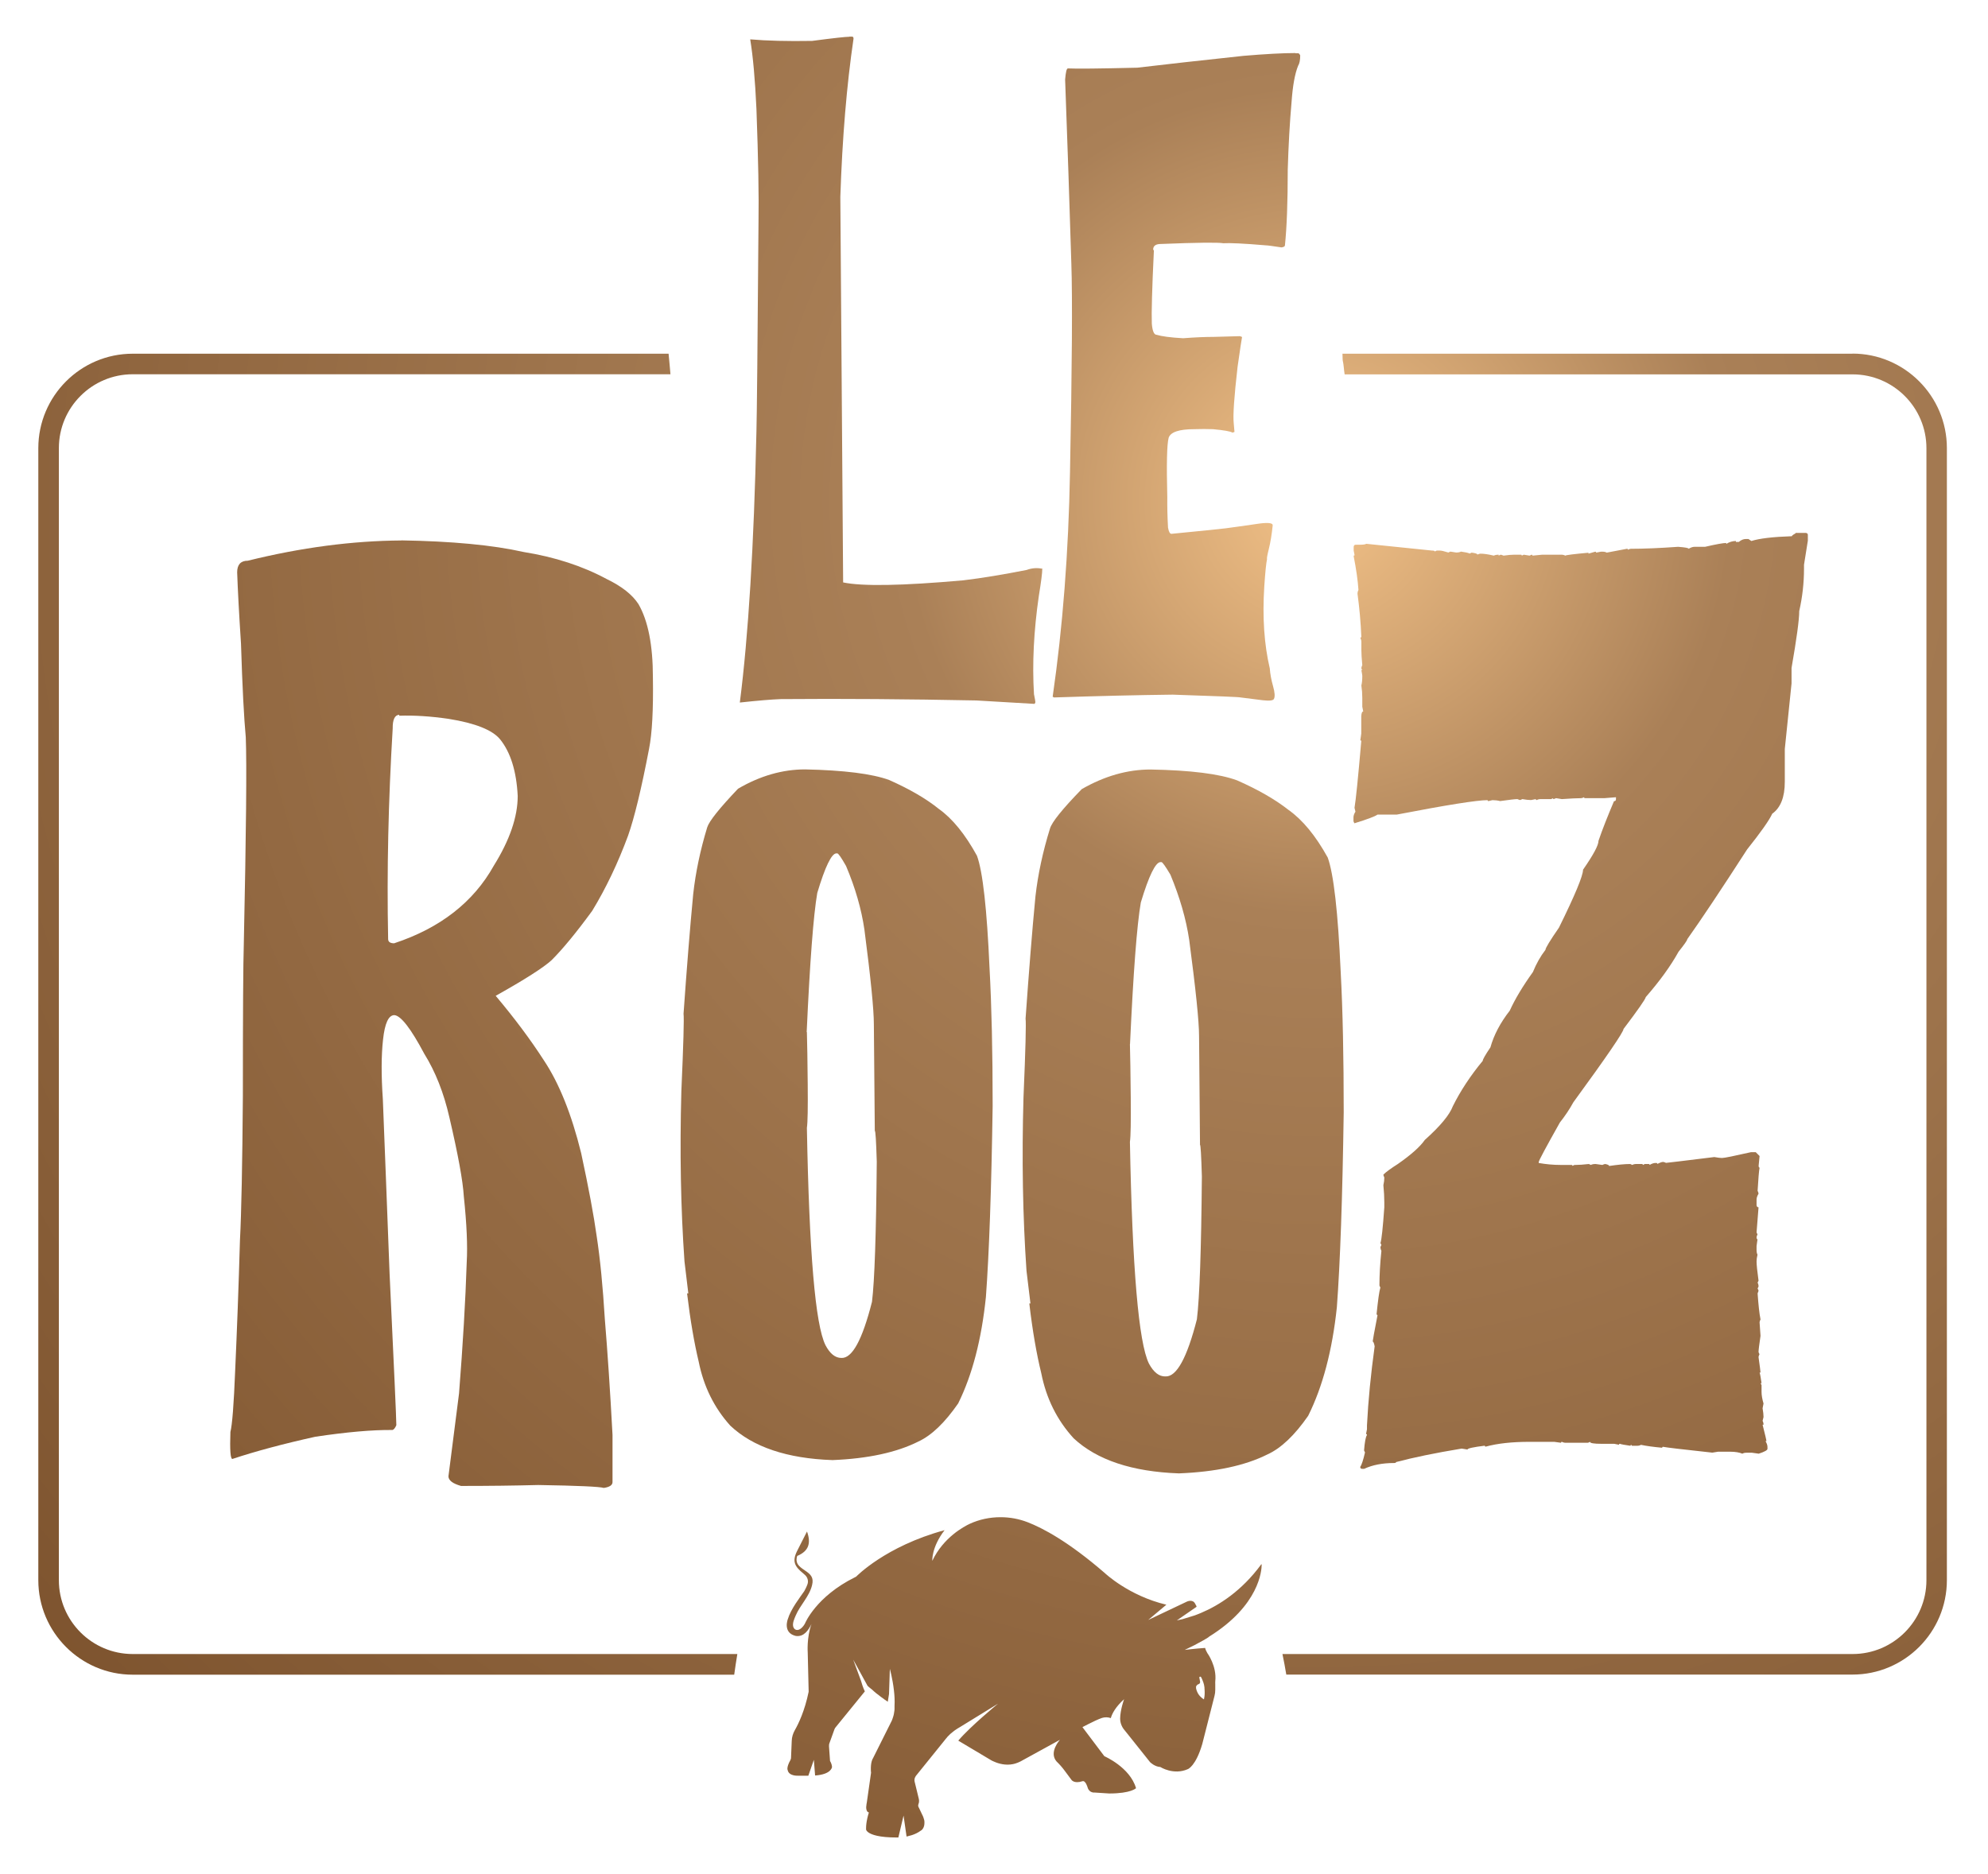
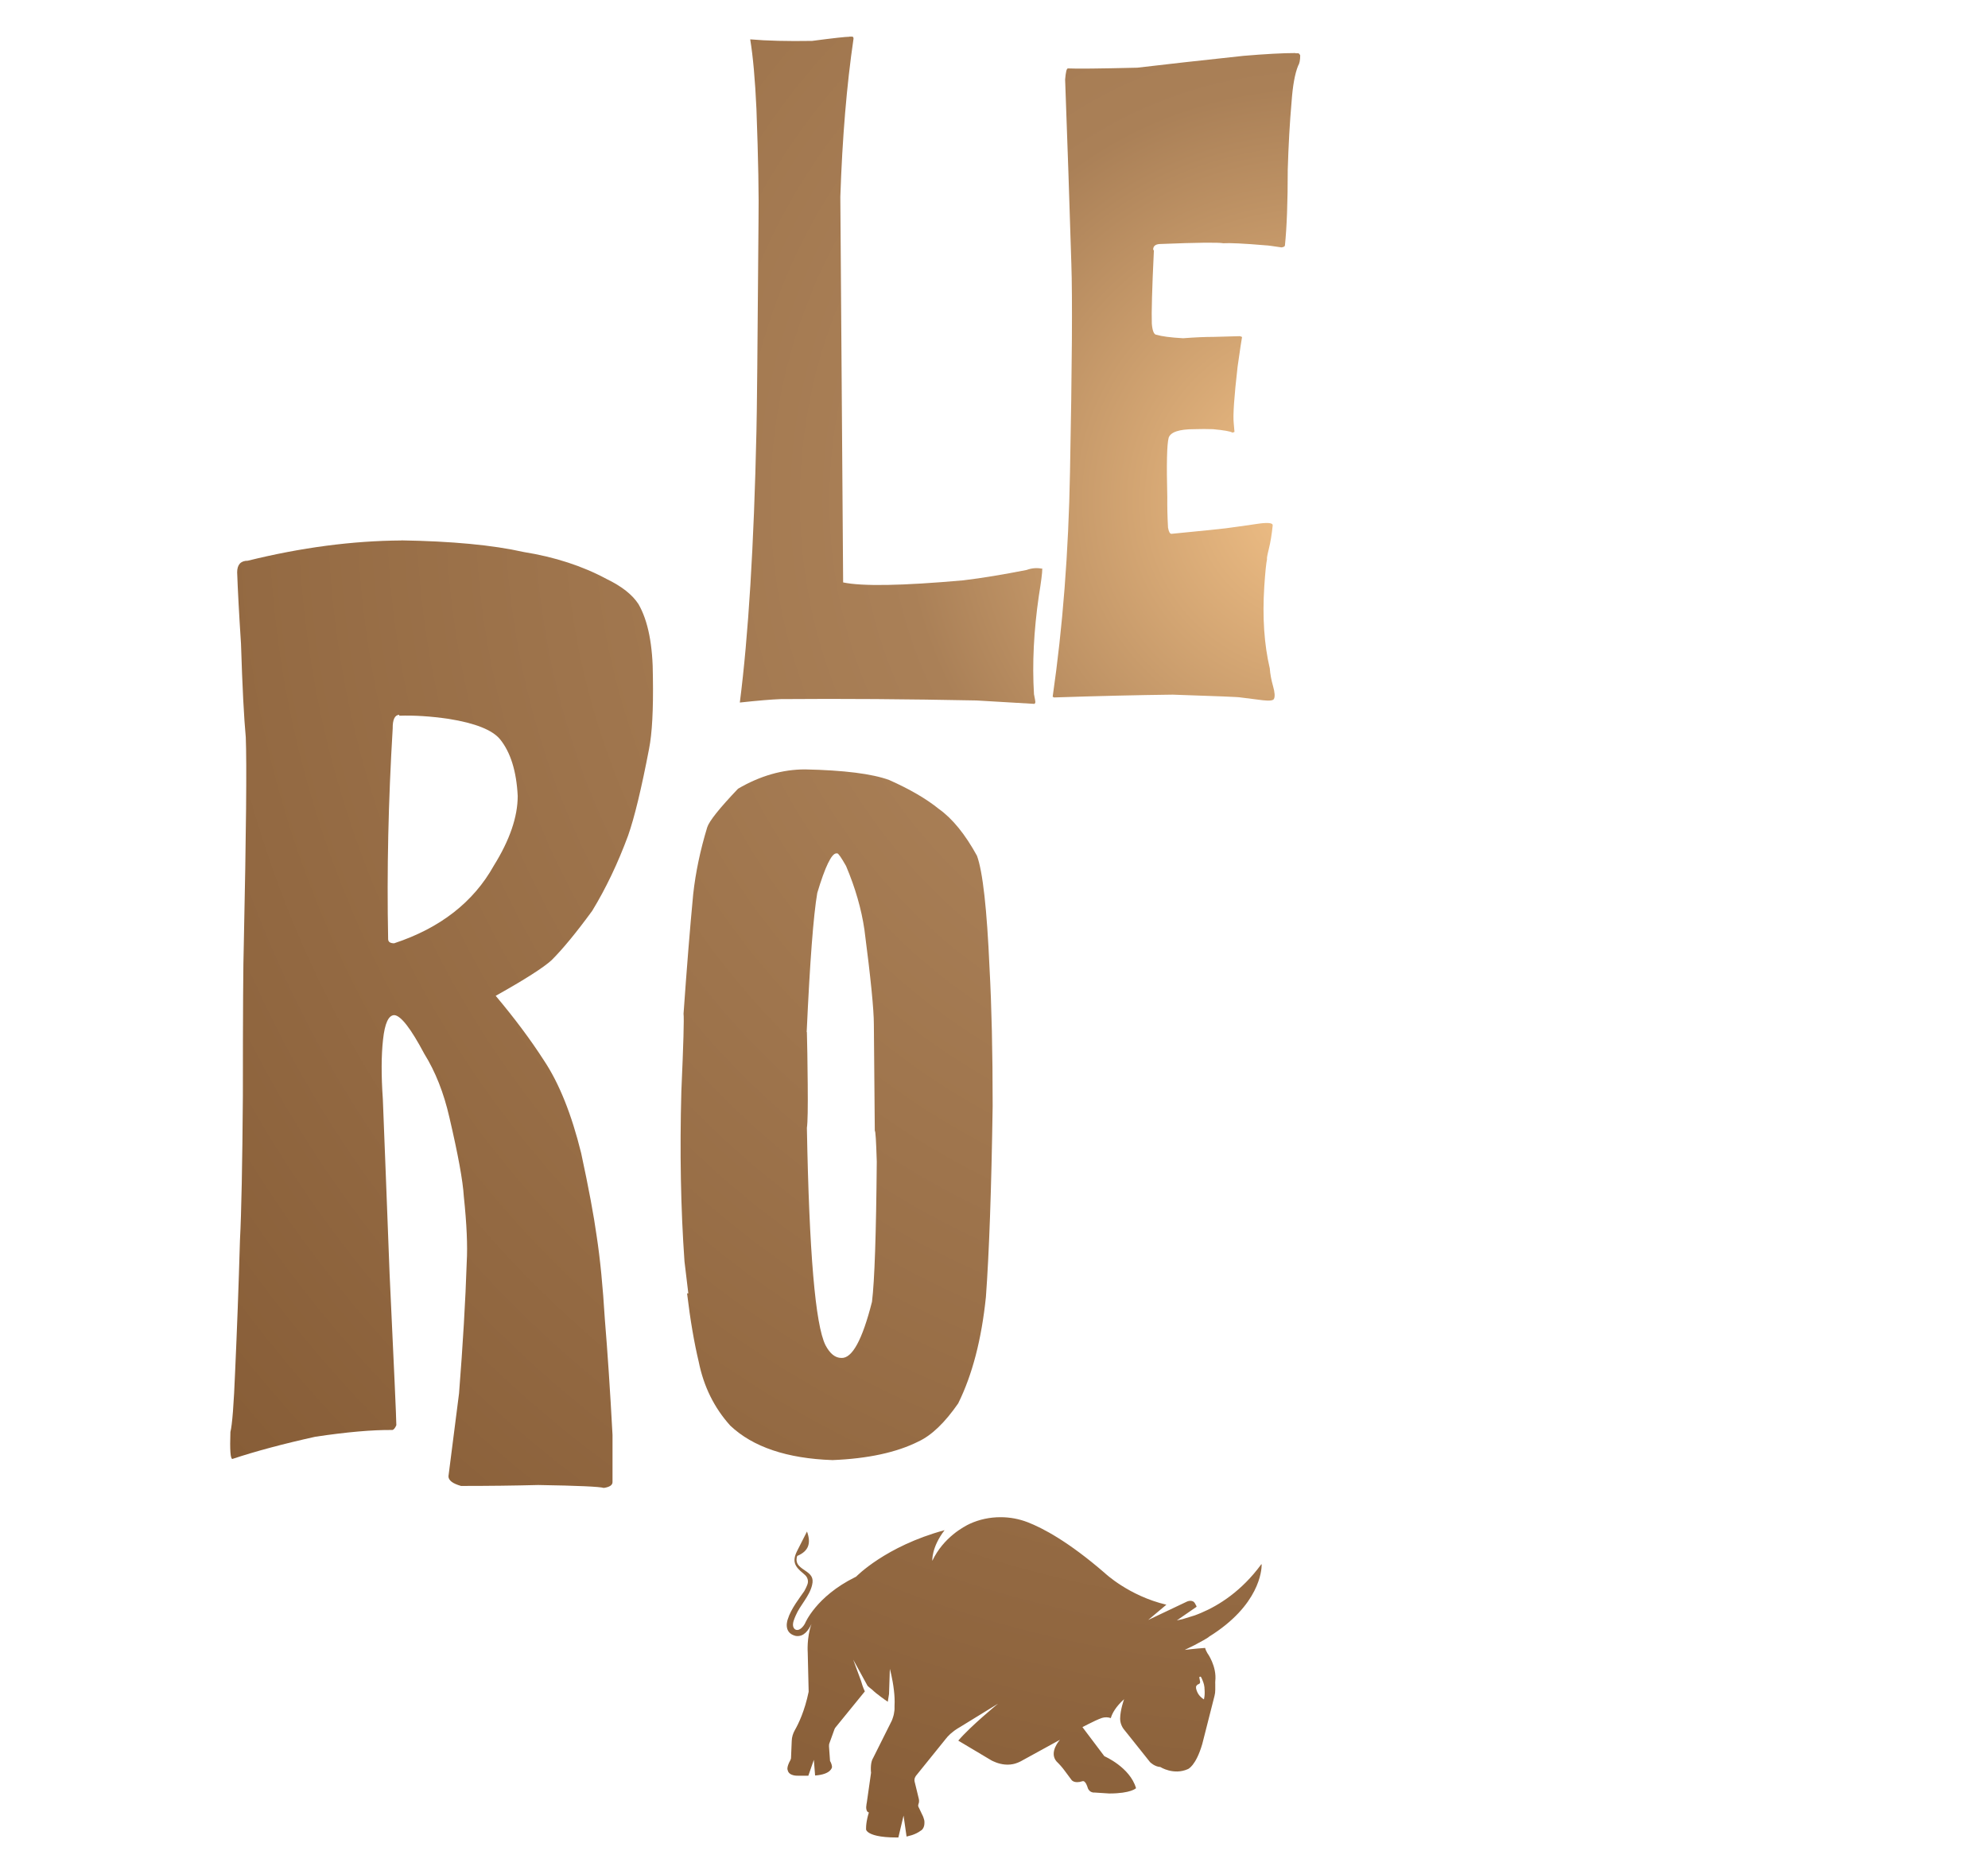
<svg xmlns="http://www.w3.org/2000/svg" xmlns:xlink="http://www.w3.org/1999/xlink" id="Calque_1" data-name="Calque 1" viewBox="0 0 191.46 180.48">
  <defs>
    <style>
      .cls-1 {
        fill: url(#Dégradé_sans_nom_4);
      }

      .cls-2 {
        fill: url(#Dégradé_sans_nom_4-7);
      }

      .cls-3 {
        fill: url(#Dégradé_sans_nom_4-9);
      }

      .cls-4 {
        fill: url(#Dégradé_sans_nom_4-3);
      }

      .cls-5 {
        fill: url(#Dégradé_sans_nom_4-6);
      }

      .cls-6 {
        fill: url(#Dégradé_sans_nom_4-5);
      }

      .cls-7 {
        fill: url(#Dégradé_sans_nom_4-8);
      }

      .cls-8 {
        fill: url(#Dégradé_sans_nom_4-2);
      }

      .cls-9 {
        fill: url(#Dégradé_sans_nom_4-4);
      }
    </style>
    <radialGradient id="Dégradé_sans_nom_4" data-name="Dégradé sans nom 4" cx="126.89" cy="48.23" fx="126.89" fy="48.23" r="173.49" gradientUnits="userSpaceOnUse">
      <stop offset="0" stop-color="#f3c288" />
      <stop offset=".23" stop-color="#aa8057" />
      <stop offset="1" stop-color="#7b512c" />
    </radialGradient>
    <radialGradient id="Dégradé_sans_nom_4-2" data-name="Dégradé sans nom 4" r="173.49" xlink:href="#Dégradé_sans_nom_4" />
    <radialGradient id="Dégradé_sans_nom_4-3" data-name="Dégradé sans nom 4" r="173.49" xlink:href="#Dégradé_sans_nom_4" />
    <radialGradient id="Dégradé_sans_nom_4-4" data-name="Dégradé sans nom 4" r="173.49" xlink:href="#Dégradé_sans_nom_4" />
    <radialGradient id="Dégradé_sans_nom_4-5" data-name="Dégradé sans nom 4" r="173.49" xlink:href="#Dégradé_sans_nom_4" />
    <radialGradient id="Dégradé_sans_nom_4-6" data-name="Dégradé sans nom 4" r="173.49" xlink:href="#Dégradé_sans_nom_4" />
    <radialGradient id="Dégradé_sans_nom_4-7" data-name="Dégradé sans nom 4" r="173.49" xlink:href="#Dégradé_sans_nom_4" />
    <radialGradient id="Dégradé_sans_nom_4-8" data-name="Dégradé sans nom 4" r="173.49" xlink:href="#Dégradé_sans_nom_4" />
    <radialGradient id="Dégradé_sans_nom_4-9" data-name="Dégradé sans nom 4" r="173.49" xlink:href="#Dégradé_sans_nom_4" />
  </defs>
  <g>
    <path class="cls-1" d="M81.8,3.53h.27c.09,0,.13.07.13.2-.66,4.49-1.08,9.56-1.27,15.23.09,11.8.18,24.18.27,37.14,1.85.39,5.7.32,11.56-.2,1.84-.22,3.87-.56,6.11-1,.49-.18.97-.22,1.44-.13h.07c0,.4-.11,1.27-.33,2.61-.49,3.37-.65,6.54-.47,9.49.09.43.13.68.13.73v.07l-.07.13c-2.09-.12-3.96-.23-5.61-.33-6.57-.13-12.85-.18-18.84-.13-.87.03-2.18.14-3.94.33.82-6.4,1.36-15.11,1.6-26.12.04-1.36.11-8.1.2-20.24.04-2.36-.02-5.97-.2-10.82-.13-2.83-.33-5.06-.6-6.7,1.59.14,3.58.19,5.96.15,2.05-.27,3.25-.4,3.59-.4Z" />
    <path class="cls-8" d="M124.75,5.13h.27c.07,0,.13.07.2.2,0,.47-.07.8-.2,1-.31.76-.52,1.91-.63,3.46-.18,2.03-.3,4.21-.37,6.56,0,3.12-.09,5.54-.27,7.28,0,.1-.11.17-.33.2-.86-.13-1.37-.2-1.54-.2-2.1-.18-3.46-.24-4.07-.2-.47-.09-2.47-.07-6,.07-.5,0-.75.18-.75.53,0,.04.02.07.07.07-.18,3.71-.24,6.07-.2,7.08.06.71.21,1.07.47,1.07.45.14,1.29.26,2.54.33,1.17-.09,2.15-.13,2.94-.13,1.55-.04,2.39-.07,2.54-.07l.2.08c-.03.13-.18,1.09-.43,2.86-.33,2.88-.46,4.71-.37,5.48l.07.8c-.09.04-.16.07-.2.07-.18-.12-.8-.23-1.87-.33-.59-.02-1.19-.02-1.8,0-1.47,0-2.29.28-2.47.83-.17.65-.21,2.55-.13,5.71-.01.9.01,1.88.07,2.94.07.4.18.6.33.6,2.78-.27,4.52-.45,5.21-.53.67-.09,1.78-.24,3.34-.47.83-.1,1.24-.03,1.2.2-.09.86-.21,1.61-.37,2.25s-.21.96-.17.96c-.09.42-.18,1.31-.27,2.67-.19,2.95-.01,5.58.53,7.88.04.56.15,1.13.32,1.73s.19,1,.08,1.21c-.07.16-.42.2-1.07.13l-2.14-.27c-.09-.04-2.27-.13-6.55-.27-3.36.04-7.17.13-11.42.27l-.13-.07c.97-6.7,1.53-13.92,1.67-21.64.2-10.19.24-16.87.13-20.04-.18-5.9-.38-11.82-.6-17.77.06-.71.14-1.07.27-1.07.78.04,3.01.02,6.68-.07,2.61-.31,6.01-.69,10.22-1.14,2.13-.18,3.8-.27,5.01-.27Z" />
    <path class="cls-4" d="M38.63,52.05c4.89.08,8.83.45,11.8,1.12,3,.48,5.67,1.35,7.99,2.6,1.47.71,2.49,1.52,3.07,2.42.93,1.61,1.39,3.97,1.39,7.06.05,3.13-.08,5.42-.37,6.88-.74,3.87-1.42,6.66-2.02,8.36-.98,2.65-2.13,5.07-3.46,7.25-1.52,2.08-2.82,3.66-3.9,4.74-.77.71-2.57,1.86-5.39,3.44,1.8,2.14,3.35,4.21,4.65,6.23,1.47,2.21,2.66,5.19,3.58,8.92.73,3.38,1.22,6.03,1.49,7.97.34,2.21.6,4.89.79,8.02.26,3.14.51,6.86.74,11.15v4.55c0,.29-.28.48-.84.56-.39-.12-2.49-.22-6.32-.28-2.25.06-4.72.09-7.43.09-.81-.23-1.21-.54-1.21-.93l1.02-7.99c.37-4.71.62-8.92.74-12.64.09-1.56,0-3.67-.28-6.32-.09-1.52-.56-4.06-1.39-7.62-.54-2.37-1.35-4.41-2.42-6.13-1.29-2.43-2.25-3.67-2.88-3.72-.56,0-.92.78-1.09,2.35-.17,1.52-.18,3.43-.02,5.74.19,4.69.4,10.3.65,16.82.43,9.11.65,13.97.65,14.59-.12.28-.25.43-.37.46-1.95-.02-4.43.2-7.43.65-3.07.68-5.73,1.39-7.99,2.14-.19,0-.25-.87-.19-2.6.17-.65.33-2.63.46-5.95.17-3.78.33-7.95.46-12.52.14-2.68.23-7.3.28-13.87,0-7.95.03-12.84.09-14.68.23-10.7.29-17.33.19-19.89-.17-1.81-.33-4.82-.46-9.01-.19-2.9-.31-5.19-.37-6.88,0-.74.34-1.12,1.02-1.12,5.14-1.27,10.07-1.92,14.78-1.95ZM37.38,90.37v.07c0,.28.19.42.58.42,4.45-1.47,7.64-3.97,9.6-7.48,1.53-2.46,2.3-4.7,2.3-6.71-.12-2.39-.69-4.21-1.7-5.46-.74-.9-2.4-1.56-4.97-1.97-1.73-.25-3.31-.35-4.74-.3v-.09c-.43.02-.64.46-.63,1.32-.42,6.99-.57,13.72-.44,20.21Z" />
    <path class="cls-9" d="M77.52,74.11c3.76.08,6.47.42,8.11,1.02,1.98.88,3.58,1.81,4.79,2.79,1.32.94,2.54,2.45,3.67,4.51.56,1.53.96,5.14,1.21,10.83.2,3.67.3,8.09.3,13.27-.12,8.05-.34,14.19-.65,18.4-.42,4.09-1.31,7.5-2.67,10.25-1.29,1.86-2.56,3.08-3.83,3.67-2.09,1.05-4.85,1.65-8.27,1.79-4.38-.15-7.67-1.26-9.85-3.32-1.55-1.72-2.56-3.77-3.04-6.16-.43-1.8-.81-3.99-1.12-6.58h.12l-.37-3.09c-.36-5.11-.46-10.57-.3-16.38.2-4.54.27-7.02.21-7.46.31-4.41.62-8.26.93-11.52.23-2.09.68-4.24,1.35-6.44.19-.6,1.18-1.84,2.97-3.72,2.12-1.24,4.28-1.86,6.46-1.86ZM77.71,99.41c.03,1.07.06,2.74.08,5.02s0,3.68-.08,4.21c.22,11.99.81,18.97,1.79,20.93.43.82.94,1.23,1.53,1.23,1.04.06,2.02-1.74,2.95-5.41.25-2.03.4-6.53.46-13.5-.06-1.98-.12-2.97-.19-2.97l-.09-10.25c0-1.41-.3-4.45-.91-9.13-.29-1.98-.88-4.03-1.77-6.13-.46-.81-.74-1.21-.84-1.21h-.09c-.46,0-1.08,1.27-1.84,3.81-.37,2.15-.71,6.62-1.02,13.41Z" />
-     <path class="cls-6" d="M172.9,51.33h1.02c.12.02.19.08.19.19v.56l-.37,2.32v.37c0,1.36-.15,2.73-.46,4.09,0,.84-.25,2.66-.74,5.48v1.49l-.65,6.32v3.16c0,1.47-.4,2.49-1.21,3.07-.29.64-1.1,1.78-2.42,3.44-2.49,3.86-4.41,6.74-5.76,8.64,0,.11-.28.51-.84,1.21-.77,1.39-1.83,2.85-3.16,4.37-.03.2-.74,1.22-2.14,3.07,0,.29-1.61,2.65-4.83,7.06-.37.68-.81,1.33-1.3,1.95-1.36,2.42-2.04,3.69-2.04,3.81v.09c.67.12,1.38.19,2.14.19h1.02c.06,0,.09.03.09.09l.19-.09h.09c.34,0,.77-.03,1.3-.09l.19.09c.11-.06.26-.09.46-.09l.65.09c.12-.06.22-.09.28-.09.25.05.37.11.37.19.82-.12,1.5-.19,2.04-.19l.19.09c.11-.06.23-.09.37-.09h.56c.06,0,.09.03.09.09l.19-.09h.37c.06,0,.09.03.09.09.2-.12.39-.19.56-.19h.09c.06,0,.09.03.09.09.25-.12.43-.19.56-.19.06,0,.15.03.28.09.09,0,1.64-.19,4.65-.56.34.06.59.09.74.09.23,0,1.16-.19,2.79-.56h.46l.37.37-.09.93c0,.12.03.19.09.19-.06.31-.12,1.05-.19,2.23.06.12.09.22.09.28-.12.2-.19.39-.19.56v.56c.02.12.08.19.19.19l-.19,2.42.09.19c-.06.12-.09.22-.09.28,0,.12.03.19.09.19l-.09.65v.37c0,.2.03.36.09.46-.06.25-.09.46-.09.65,0,.31.06.93.19,1.86l-.09.19c.06.11.09.23.09.37l-.09.19.09.19c0,.06-.03.15-.09.28.08,1.13.17,1.97.28,2.51-.06.12-.09.22-.09.28.06.77.09,1.21.09,1.3-.12.84-.19,1.36-.19,1.58l.09.19c-.06.12-.09.22-.09.28.12.88.19,1.38.19,1.49h-.09c.05.12.11.46.19,1.02h-.09l.09.19v.65c0,.31.06.68.19,1.12l-.09.46c.06.34.09.62.09.84l-.09.37c.06.11.09.23.09.37h-.09c.25.98.37,1.5.37,1.58h-.09c.12.2.19.39.19.56v.19c0,.12-.28.28-.84.46l-.65-.09h-.56c-.14,0-.26.03-.37.09-.28-.12-.68-.19-1.21-.19h-1.12l-.56.09c-2.88-.31-4.46-.5-4.74-.56-.06,0-.09.03-.09.09-.84-.08-1.52-.17-2.04-.28-.11.06-.23.09-.37.09h-.46c-.06,0-.09-.03-.09-.09-.06,0-.09.03-.09.09-.56-.08-.9-.14-1.02-.19-.06,0-.09.03-.09.09l-.46-.09h-1.21c-.74,0-1.12-.06-1.12-.19l-.19.09h-2.14c-.14,0-.26-.03-.37-.09-.06,0-.09.03-.09.09l-.65-.09h-2.42c-1.64,0-3.04.15-4.18.46-.06,0-.09-.03-.09-.09-1.12.14-1.67.26-1.67.37l-.56-.09c-2.6.43-4.71.87-6.32,1.3,0,.06-.06.09-.19.09-1.13,0-2.09.19-2.88.56h-.19c-.12,0-.19-.06-.19-.19.14-.19.29-.65.46-1.39l-.09-.19c.06-.79.15-1.29.28-1.49,0-.06-.03-.09-.09-.09l.09-.46v-.37c.12-2.4.37-4.94.74-7.62-.06-.31-.12-.46-.19-.46,0-.08.15-.91.46-2.51,0-.06-.03-.09-.09-.09.14-1.38.26-2.25.37-2.6l-.09-.19c0-.99.06-2.11.19-3.35-.06-.11-.09-.23-.09-.37l.09-.19-.09-.19c.11-.33.23-1.47.37-3.44v-.46c0-.53-.03-1.08-.09-1.67.06-.25.09-.5.09-.74-.06-.12-.09-.22-.09-.28.26-.26.73-.6,1.39-1.02,1.29-.9,2.15-1.67,2.6-2.32,1.49-1.33,2.39-2.42,2.7-3.25.73-1.47,1.69-2.93,2.88-4.37,0-.14.25-.57.74-1.3.33-1.18.94-2.35,1.86-3.53.5-1.1,1.24-2.34,2.23-3.72.33-.81.73-1.52,1.21-2.14,0-.17.43-.88,1.3-2.14,1.55-3.14,2.32-5,2.32-5.58.99-1.43,1.49-2.35,1.49-2.79.37-1.08.87-2.35,1.49-3.81.12,0,.19-.06.19-.19v-.19l-1.12.09h-1.86c-.06,0-.09-.03-.09-.09-.12.06-.22.09-.28.09-.4,0-1.02.03-1.86.09l-.56-.09c-.12.06-.22.09-.28.09v-.09l-.19.09h-1.02c-.14,0-.26.03-.37.09-.06,0-.09-.03-.09-.09l-.46.09c-.22,0-.5-.03-.84-.09l-.19.09c-.06,0-.15-.03-.28-.09-.2,0-.76.06-1.67.19-.23-.06-.48-.09-.74-.09l-.37.09c-.06,0-.09-.03-.09-.09-1.01,0-3.92.46-8.74,1.39h-1.86c-.26.19-1.01.46-2.23.84l-.09-.19v-.37c0-.17.06-.36.19-.56l-.09-.37c.12-.68.34-2.82.65-6.41,0-.06-.03-.09-.09-.09l.09-.65v-1.67c.02-.31.08-.46.19-.46l-.09-.46v-.84c0-.4-.03-.81-.09-1.21.06-.22.09-.53.09-.93,0-.05-.03-.23-.09-.56h.09c0-.06-.03-.09-.09-.09,0-.14.03-.26.09-.37-.06-.64-.09-1.13-.09-1.49v-.74c0-.14-.03-.26-.09-.37,0-.06.03-.09.09-.09-.06-1.46-.19-2.85-.37-4.18,0-.14.03-.26.09-.37-.06-.94-.22-2.03-.46-3.25,0-.06.03-.09.09-.09l-.09-.46v-.37c.02-.12.08-.19.19-.19h.37c.36,0,.57-.03.65-.09l6.32.65c.19,0,.28.03.28.09l.19-.09h.28c.15,0,.43.06.84.19l.19-.09.56.09c.2,0,.36-.03.46-.09.43.06.71.12.84.19l.19-.09c.37.05.56.11.56.19.12-.06.22-.09.28-.09.33,0,.76.06,1.3.19.11-.06.26-.09.46-.09v.09l.19-.09c.06,0,.15.03.28.09.42-.06.76-.09,1.02-.09h.65c.06,0,.09.03.09.09l.19-.09.56.09.19-.09c.06,0,.09.03.09.09l.93-.09h1.86c.14,0,.26.03.37.09.08-.06.82-.15,2.23-.28v.09l.65-.19c.06,0,.09.03.09.09l.46-.09h.19c.14,0,.26.03.37.09l1.95-.37c.06,0,.09.03.09.09.12-.06.22-.09.28-.09,1.22,0,2.74-.06,4.55-.19.68.05,1.02.11,1.02.19.2-.12.39-.19.56-.19h1.02c1.08-.25,1.77-.37,2.04-.37v.09c.31-.19.62-.28.93-.28v.09h.28c.23-.19.45-.28.65-.28h.28l.28.19c.79-.25,2.09-.4,3.9-.46,0-.06.12-.15.37-.28Z" />
  </g>
-   <path class="cls-5" d="M110.79,74.12c3.88.07,6.67.42,8.36,1.05,2.04.9,3.68,1.85,4.94,2.84,1.36.96,2.62,2.49,3.78,4.59.57,1.57.99,5.24,1.25,11.03.2,3.74.29,8.24.29,13.52-.12,8.22-.34,14.47-.66,18.77-.44,4.16-1.36,7.64-2.76,10.45-1.31,1.89-2.63,3.14-3.94,3.73-2.16,1.08-5,1.68-8.51,1.82-4.51-.16-7.9-1.29-10.14-3.38-1.6-1.75-2.64-3.84-3.12-6.28-.45-1.83-.84-4.07-1.15-6.71h.11s-.38-3.14-.38-3.14c-.36-5.22-.46-10.79-.29-16.71.2-4.63.26-7.16.2-7.59.32-4.51.63-8.43.95-11.76.24-2.13.71-4.31,1.4-6.54.18-.62,1.2-1.89,3.06-3.8,2.19-1.26,4.4-1.89,6.63-1.89ZM108.82,100.57c.03,1.11.06,2.82.08,5.14s0,3.74-.08,4.28c.23,12.21.84,19.33,1.83,21.35.45.84.98,1.26,1.59,1.24,1.07.06,2.08-1.78,3.03-5.5.26-2.08.42-6.67.48-13.76-.06-2.03-.12-3.05-.18-3.05l-.09-10.45c0-1.43-.32-4.52-.95-9.29-.3-2.02-.91-4.11-1.81-6.28-.48-.81-.77-1.21-.86-1.21h-.09c-.48,0-1.12,1.3-1.9,3.89-.38,2.19-.72,6.73-1.04,13.64Z" />
-   <path class="cls-2" d="M71.01,159.32H12.78c-3.92,0-7.11-3.19-7.11-7.11V43.16c0-3.92,3.19-7.11,7.11-7.11h51.79c-.06-.66-.11-1.32-.18-1.98H12.78c-5.01,0-9.09,4.08-9.09,9.1v109.04c0,5.01,4.08,9.1,9.09,9.1h57.93c.09-.66.19-1.32.3-1.98Z" />
-   <path class="cls-7" d="M178.42,34.07h-49.13c0,.21.01.41.02.62.11.46.11.91.19,1.37h48.92c3.92,0,7.11,3.19,7.11,7.11v109.04c0,3.92-3.19,7.11-7.11,7.11h-54.91c.14.66.26,1.32.37,1.98h54.53c5.01,0,9.09-4.08,9.09-9.1V43.16c0-5.01-4.08-9.1-9.09-9.1Z" />
  <path class="cls-3" d="M116.44,157.65c4.86-3.02,5.07-6.4,5.07-6.95,0-.03-.03-.03-.05-.01-1.89,2.58-4.09,3.95-5.77,4.66-.1.04-.2.08-.29.12-.12.05-.23.09-.34.13l-1.17.36c-.22.05-.41.09-.55.12l1.9-1.31-.02-.08-.13-.24c-.24-.44-.78-.18-.78-.18l-3.73,1.77,1.75-1.47c-3.63-.86-5.93-3.05-5.93-3.05-3.5-3.03-5.97-4.33-7.44-4.9-.81-.31-1.68-.48-2.6-.48-1.05,0-2.05.22-2.95.63-.56.26-2.55,1.31-3.62,3.57,0,0-.1-1.28,1.18-2.95-5.71,1.55-8.52,4.48-8.52,4.48-.02,0-.04.02-.06.03-.01,0-.03.01-.04.02-3.78,1.87-4.82,4.45-4.82,4.45-.16.31-.52.72-.86.62-.14-.04-.24-.17-.28-.32-.08-.34.11-.74.24-1.05.43-1.02,1.32-1.84,1.58-2.94.18-.73-.12-1.03-.69-1.41-.32-.21-.55-.39-.68-.59-.19-.31-.13-.63-.06-.81,1.08-.45,1.36-1.2.94-2.35l-.97,1.91c-.47.97-.21,1.46.58,2.1,0,0,.09.08.19.17.25.22.36.57.25.89-.08.24-.21.48-.31.67,0,0,0,0,0,.01,0,0,0,0,0-.01,0,0,0,0,0,0-.39.57-1.3,1.72-1.59,2.71h0s-.49,1.26.7,1.59l.09.02h0s0,0,0,0c.75.1,1.19-.53,1.49-1.15-.47,1.32-.36,2.73-.36,2.73l.09,3.79c-.38,1.85-.98,3.09-1.33,3.7-.18.32-.29.67-.3,1.04l-.07,1.68-.05.15c-.42.75-.27.98-.27.98.11.58.95.54.95.54h1.04s.53-1.53.53-1.53l.12,1.51c1.59-.11,1.63-.82,1.63-.82-.03-.36-.19-.57-.19-.57l-.1-1.41c0-.11,0-.21.04-.31l.48-1.33c.03-.08.07-.16.13-.22l2.8-3.44c-.19-.4-.3-.78-.37-1.02l-.75-2.04,1.38,2.52s.07.07.11.1c.03.03.06.05.09.08,0,0,.01,0,.02.01.03.03.06.05.09.08,0,0,.02.02.03.02.03.02.06.05.09.07.01,0,.02.02.03.03.03.02.06.05.08.07.01.01.03.02.04.04.03.02.05.05.08.07.02.01.03.03.05.04.03.02.05.04.08.07.02.02.04.03.06.05.03.02.05.04.08.06.02.02.04.03.07.05.03.02.05.04.08.06.02.02.05.04.07.06.03.02.05.04.08.06.03.02.05.04.08.06.03.02.05.04.08.06.03.02.06.04.09.06.03.02.05.04.08.06.03.02.06.04.09.07.03.02.05.04.08.05.03.02.07.05.1.07.02.02.05.03.07.05.02.01.04.02.05.04l.12-.75.08-2.42s.26.92.39,2.05h0s0,0,0,0c.06.49.09,1.02.06,1.53,0,0,0,0,0,0h0s0,.03,0,.04c0,.03,0,.06,0,.08,0,.04,0,.07,0,.11,0,.03,0,.06,0,.08,0,.04,0,.07-.01.11,0,.03,0,.06-.01.08,0,.04-.01.07-.02.11,0,.03,0,.05-.01.08,0,.04-.01.07-.02.11,0,.03-.01.05-.02.08,0,.04-.02.07-.03.11,0,.02-.01.05-.02.07-.01.04-.02.08-.04.12,0,.02-.01.04-.02.06-.02.06-.04.11-.06.16l-1.06,2.12-.76,1.52s-.18.24-.2.88c0,.05,0,.1,0,.15,0,.11,0,.22.02.35l-.41,2.88s-.05.21-.06.44c0,.22.05.46.26.51,0,0-.13.39-.21.86-.01.07-.02.14-.03.21-.02.14-.03.29-.03.43,0,.05,0,.09,0,.14,0,0,.01.13.22.28.31.22,1.03.49,2.74.49,0,0,.06,0,.15,0l.5-2.11.29,2.02c.14-.03.29-.07.45-.12.03-.01.07-.02.1-.03.14-.05.27-.1.41-.17.07-.03.14-.07.2-.11.1-.06.2-.13.3-.2,0,0,.26-.21.26-.66,0,0,0,0,0,0,0-.04,0-.08,0-.12,0-.01,0-.02,0-.04,0-.05-.01-.09-.02-.14-.04-.17-.11-.37-.23-.59l-.25-.53-.08-.16h0c-.03-.09-.03-.18.01-.26v-.02s.03-.08.04-.12,0-.08.01-.12c0-.04,0-.08,0-.12,0-.04-.01-.08-.02-.12l-.36-1.48-.04-.16s-.01-.04-.02-.12c0-.01,0-.03,0-.04,0-.03,0-.07.01-.12,0-.01,0-.03.01-.04,0-.02.01-.05.02-.07,0-.01.01-.03.02-.04.01-.03.03-.05.04-.08.02-.03.03-.05.05-.08.02-.02.03-.04.05-.06l1.84-2.28.92-1.14s0,0,0,0c0,0,0,0,0,0,0,0,0,0,0,0,0,0,0,0,.01-.01,0,0,0,0,0-.01,0,0,.01-.02.02-.02,0,0,0,0,.01-.01.01-.01.02-.03.04-.05,0,0,0,0,0,0,.02-.02.03-.04.05-.06,0,0,.01-.01.02-.02.01-.02.03-.03.04-.05,0,0,.02-.02.02-.03.02-.02.03-.03.05-.05,0,0,.02-.02.03-.03.02-.02.05-.05.07-.07,0,0,0,0,.01-.01.03-.03.06-.06.09-.09,0,0,.02-.02.03-.03.02-.02.05-.04.07-.06.01-.01.03-.02.04-.03.02-.02.05-.04.07-.06.01-.01.03-.02.04-.03.03-.03.07-.05.1-.08,0,0,.01-.01.02-.02.04-.03.07-.06.11-.08,0,0,0,0,0,0,.15-.11.32-.21.49-.31l3.66-2.25s-2.64,2.16-3.83,3.56l3.07,1.83c.09.06.19.11.28.15.34.16.96.39,1.66.32.18-.02.34-.05.47-.09.17-.05.34-.12.52-.21,0,0,0,0,0,0l3.79-2.08s-1.1,1.2-.32,2.09h0s0,0,0,0c.27.26.54.56.78.89l.64.86s.23.42,1.07.15c.3-.1.49.58.49.58.16.58.69.51.69.51l1.4.09c2.11,0,2.58-.51,2.58-.51-.58-2.02-3.05-3.08-3.05-3.08l-2.11-2.8.15-.08s.17-.09.41-.21c.41-.21.97-.48,1.33-.6.28-.08.57-.08.84.02.13-.45.47-1.09,1.28-1.82,0,0-.37,1.01-.38,1.86,0,.39.14.78.39,1.08.12.14.24.29.37.46l2.12,2.66s.43.44.99.47c0,0,1.28.82,2.66.2,0,0,.76-.29,1.38-2.42l1.18-4.64c.05-.19.07-.39.07-.58v-.56c-.01-.08,0-.17,0-.25.17-1.46-.76-2.72-.76-2.72-.11-.18-.18-.35-.22-.5-1.01.07-1.96.19-1.96.19.65-.3,1.25-.61,1.79-.92.17-.1.33-.19.48-.29ZM115.18,162.5s0-.04.02-.06c.01-.03.03-.07.05-.09.02-.03.04-.05.07-.07.04-.03.08-.05.12-.06.09-.03.15-.12.14-.22,0-.03,0-.05-.01-.07,0-.03-.01-.06-.02-.09,0-.02,0-.04-.01-.06,0-.01,0-.02,0-.03-.01-.05-.02-.08-.03-.1,0,0,0,0,0-.02,0-.02,0-.04,0-.06,0-.02,0-.04.02-.05.02-.02.05-.02.07-.02.03,0,.05.02.07.04.05.09.14.27.22.51.05.14.09.31.11.49,0,0,0,0,0,0,0,0,0,0,0,0,0,0,0,0,0,.01,0,.01,0,.02,0,.04,0,.01,0,.02,0,.03,0,.04,0,.08.01.12,0,.08.01.17.01.25,0,.13,0,.27-.02.41-.01.1-.03.19-.05.29h0c-.05-.03-.1-.06-.15-.1-.09-.07-.17-.15-.25-.23-.07-.08-.14-.18-.19-.27-.05-.1-.1-.2-.13-.31-.02-.05-.03-.11-.04-.16,0-.06,0-.11,0-.16Z" />
</svg>